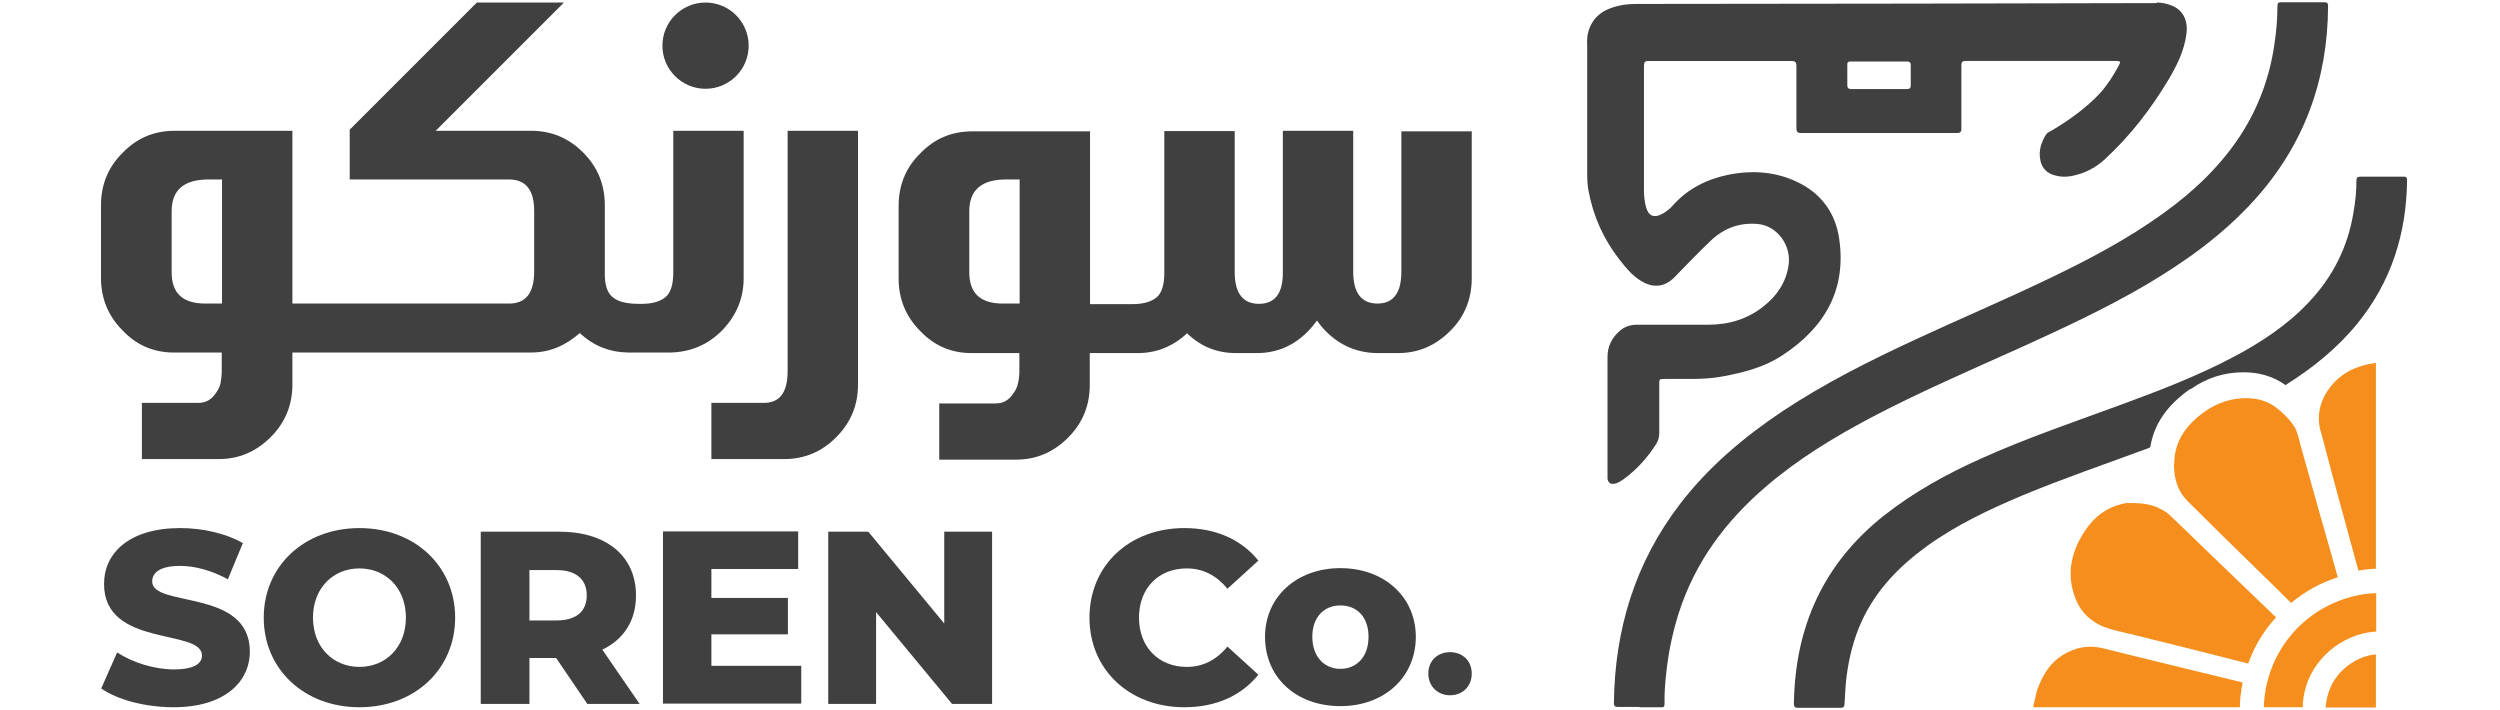
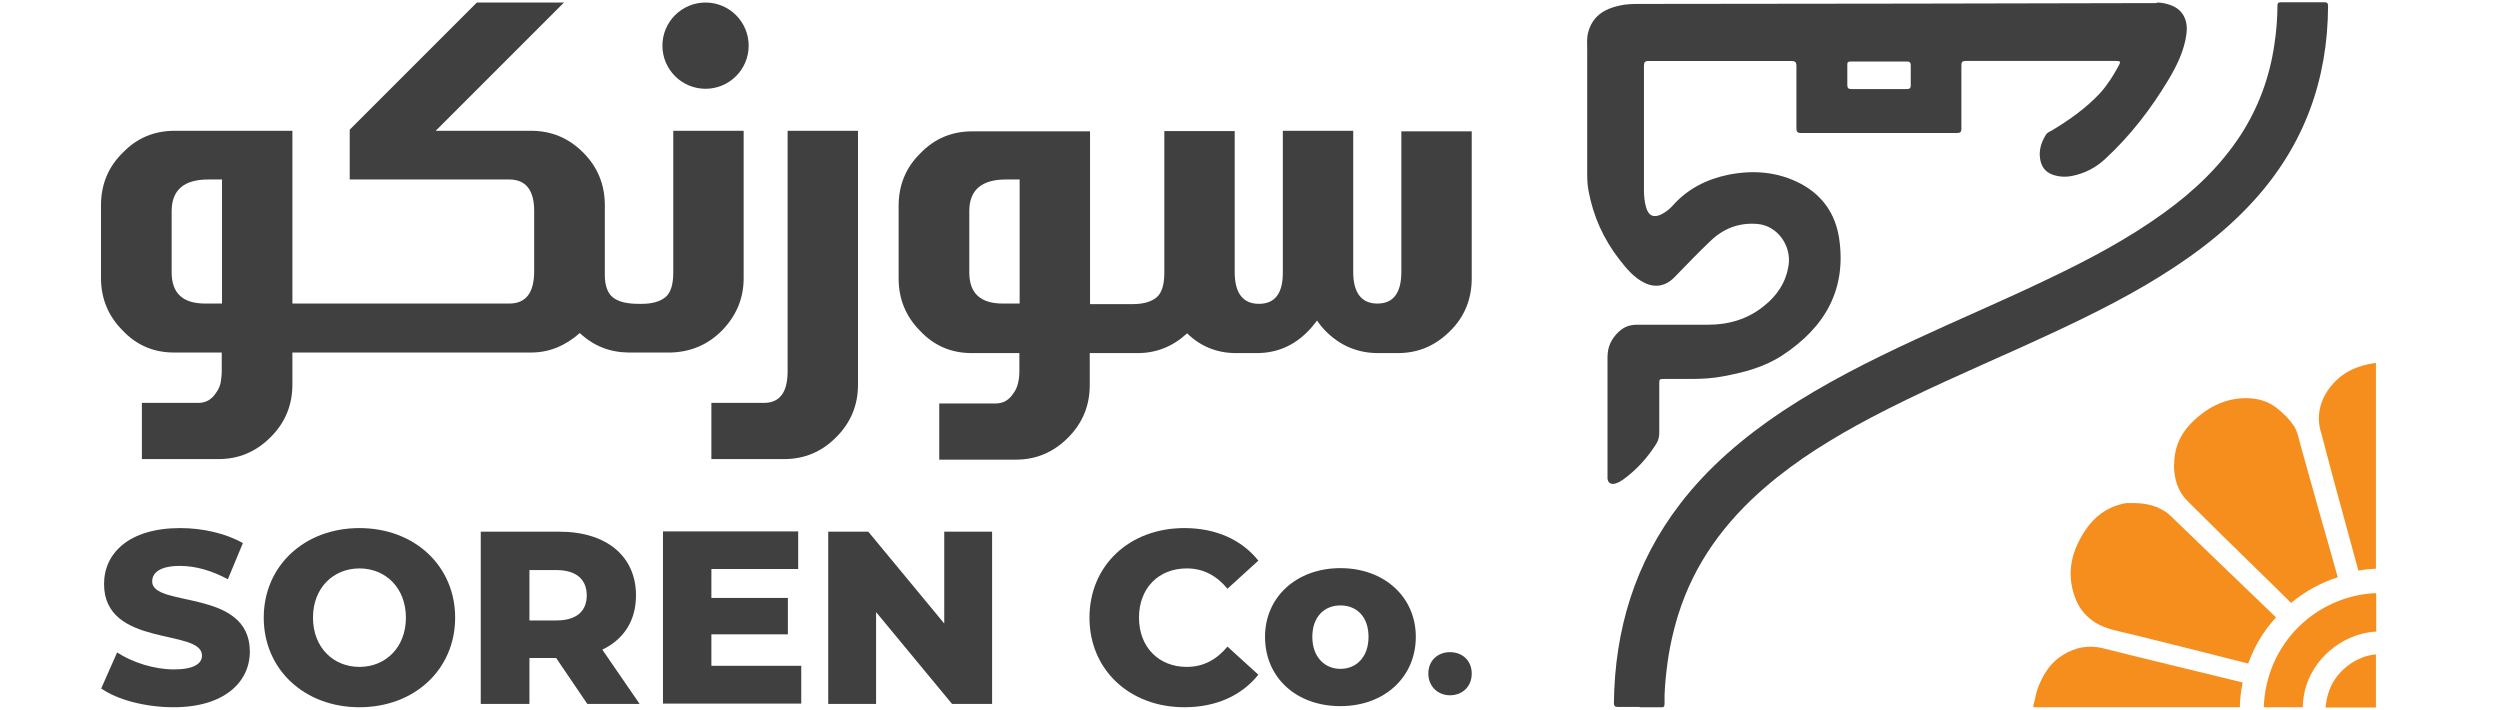
<svg xmlns="http://www.w3.org/2000/svg" id="Layer_1" width="31.7mm" height="9mm" viewBox="0 0 89.86 25.51">
  <defs>
    <style>
      .cls-1 {
        fill: #f68e1e;
      }

      .cls-2 {
        fill: #404041;
      }
    </style>
  </defs>
  <g>
    <g>
      <path class="cls-2" d="M77.53.09c.18,0,.35.04.51.1.45.17.61.57.55,1.03-.08.6-.34,1.13-.65,1.65-.63,1.05-1.37,2.01-2.27,2.84-.33.31-.73.52-1.18.61-.24.05-.49.04-.73-.05-.26-.1-.39-.3-.43-.56-.05-.31.04-.6.21-.87.05-.08.13-.11.21-.15.63-.38,1.24-.81,1.74-1.35.27-.3.48-.64.67-.99.07-.13.06-.16-.09-.16-1.81,0-3.61,0-5.42,0-.12,0-.15.04-.15.16,0,.75,0,1.51,0,2.26,0,.14-.04.17-.17.17-1.86,0-3.73,0-5.59,0-.14,0-.17-.05-.17-.18,0-.74,0-1.49,0-2.23,0-.14-.05-.18-.18-.18-1.71,0-3.42,0-5.13,0-.14,0-.17.05-.17.18,0,1.49,0,2.97,0,4.46,0,.21.02.43.08.63.09.31.29.38.57.23.15-.08.29-.19.4-.32.53-.59,1.21-.93,1.98-1.09.91-.18,1.79-.11,2.62.33.76.41,1.22,1.06,1.36,1.92.29,1.86-.5,3.23-2.02,4.23-.66.44-1.41.63-2.17.77-.69.13-1.38.08-2.08.09-.19,0-.19,0-.19.19,0,.59,0,1.17,0,1.76,0,.13-.03.25-.1.37-.32.51-.71.94-1.19,1.29-.09.06-.18.12-.29.15-.16.04-.26-.02-.28-.18,0-.04,0-.08,0-.11,0-1.42,0-2.84,0-4.26,0-.38.15-.68.43-.93.18-.16.39-.23.63-.23.85,0,1.71,0,2.56,0,.74,0,1.42-.2,2-.67.48-.38.8-.86.89-1.48.1-.7-.41-1.41-1.11-1.47-.67-.06-1.23.16-1.7.61-.44.42-.86.86-1.29,1.3-.31.32-.69.4-1.09.2-.38-.19-.64-.51-.89-.83-.57-.73-.94-1.55-1.11-2.46-.04-.2-.05-.41-.05-.61,0-1.49,0-2.98,0-4.47,0-.2-.02-.41.03-.61.15-.59.57-.86,1.13-.98.22-.05.44-.06.67-.06,3.09,0,16.77-.02,18.65-.03ZM67.53,3.2c.34,0,.68,0,1.01,0,.1,0,.14-.03.14-.13,0-.24,0-.49,0-.73,0-.09-.04-.13-.13-.13-.68,0-1.35,0-2.03,0-.09,0-.13.03-.12.13,0,.24,0,.48,0,.71,0,.11.03.15.15.15.33,0,.66,0,.98,0Z" />
      <path class="cls-2" d="M58.94,25.41c-.26,0-.52,0-.79,0-.1,0-.14-.04-.14-.14.03-2.64.76-5.05,2.38-7.16,1.02-1.33,2.29-2.4,3.68-3.33,1.51-1,3.12-1.81,4.76-2.57,1.59-.74,3.2-1.42,4.78-2.18,1.45-.69,2.87-1.44,4.17-2.38,1.08-.78,2.03-1.68,2.76-2.8.64-.99,1.04-2.08,1.21-3.25.07-.46.11-.92.11-1.39,0-.1.03-.13.13-.13.52,0,1.04,0,1.56,0,.1,0,.13.04.13.13-.01,2.66-.86,5-2.65,6.98-1.14,1.26-2.5,2.23-3.95,3.08-1.44.84-2.95,1.54-4.47,2.23-1.8.81-3.61,1.59-5.36,2.51-1.34.71-2.64,1.5-3.8,2.5-1.44,1.24-2.54,2.72-3.12,4.56-.2.64-.34,1.29-.42,1.96-.05.42-.09.84-.08,1.27,0,.11-.04.13-.14.12-.25,0-.5,0-.76,0,0,0,0,0,0-.01Z" />
-       <path class="cls-2" d="M78.75,13.98c.57-.4,1.2-.6,1.89-.6h0c.57,0,1.08.15,1.51.46.97-.61,1.86-1.32,2.59-2.22,1.22-1.5,1.76-3.24,1.78-5.15,0-.09-.04-.13-.13-.12-.52,0-1.04,0-1.56,0-.1,0-.13.04-.13.14,0,.39-.04.78-.11,1.16-.2,1.23-.74,2.3-1.6,3.21-.79.84-1.74,1.46-2.75,1.99-1.31.69-2.68,1.21-4.07,1.72-1.66.61-3.34,1.18-4.96,1.91-1.23.55-2.41,1.2-3.48,2.04-2.19,1.73-3.21,4.01-3.25,6.77,0,.11.03.15.14.15.25,0,.5,0,.76,0h0c.26,0,.51,0,.77,0,.1,0,.14-.02.15-.13.02-.32.03-.64.07-.97.09-.71.26-1.39.56-2.04.52-1.11,1.35-1.96,2.33-2.67,1.07-.77,2.24-1.32,3.45-1.83,1.47-.61,2.99-1.13,4.48-1.68.04-.01.07-.03.1-.05.13-.82.6-1.5,1.42-2.08Z" />
    </g>
    <g>
      <path class="cls-1" d="M73.23,24.78c-.03.09-.05.18-.07.28-.02.09-.04.19-.07.28v.04s0,.03,0,.04c1.98,0,3.97,0,5.95,0h1.47c0-.28.04-.58.1-.89l-.41-.1c-1.43-.35-3.06-.74-4.61-1.13-.5-.12-.97-.05-1.44.24-.41.25-.7.64-.92,1.24Z" />
      <path class="cls-1" d="M83.42,15.51c.29,1.12.6,2.26.9,3.35.15.55.3,1.1.45,1.65.21-.04.42-.06.63-.07v-1.17c0-2.08,0-4.15,0-6.23-.71.1-1.22.36-1.6.82-.41.5-.54,1.06-.39,1.63Z" />
      <path class="cls-1" d="M85.41,22.7v-1.38c-.25,0-.49.04-.73.09-1.91.43-3.25,2.07-3.31,4.01h1.4c.03-1.41,1.07-2.34,2.05-2.62.2-.06.4-.09.6-.1Z" />
      <path class="cls-1" d="M85.41,23.52c-.69.05-1.4.56-1.67,1.25-.08.21-.13.42-.15.66h.73c.36,0,.72,0,1.08,0,0-.56,0-1.11,0-1.65v-.25Z" />
      <path class="cls-1" d="M78.14,16.69h0c0,.55.16.99.48,1.31.85.85,1.75,1.73,2.54,2.5.4.39.8.78,1.19,1.17.51-.42,1.07-.73,1.68-.92-.22-.78-.44-1.57-.67-2.36l-.08-.29c-.19-.68-.38-1.35-.57-2.03-.02-.06-.03-.13-.05-.19-.05-.2-.1-.4-.2-.56-.15-.23-.36-.45-.63-.66-.3-.23-.66-.35-1.1-.35-.53,0-1.01.16-1.45.46-.77.54-1.13,1.15-1.13,1.91Z" />
      <path class="cls-1" d="M77.58,18.25c-.28-.12-.59-.17-.91-.17h-.14s-.05,0-.07,0c-.06,0-.12.02-.18.03-.55.13-1,.45-1.34.97-.55.83-.66,1.66-.32,2.48.21.51.63.87,1.2,1.04.19.06.39.1.59.15.13.03.26.06.38.09,1.34.33,2.68.67,4.02,1.01.22-.62.55-1.17,1-1.66-1.27-1.22-2.53-2.43-3.78-3.64-.13-.13-.28-.22-.44-.29Z" />
    </g>
  </g>
  <g>
    <path class="cls-2" d="M28.31,13.34c0,.76-.28,1.14-.85,1.14h-1.89v2.02h2.62c.72,0,1.35-.26,1.87-.79.52-.52.78-1.15.78-1.88V4.7h-2.53v8.64Z" />
    <path class="cls-2" d="M50.37,4.7v5.07c0,.76-.29,1.14-.86,1.14s-.87-.38-.87-1.14v-5.07h-2.53v5.11c0,.74-.29,1.11-.86,1.11s-.87-.38-.87-1.14v-5.07h-2.53v5.1c0,.42-.09.72-.28.88-.2.16-.48.24-.86.24h-1.53v-6.21h-4.23c-.74,0-1.36.26-1.87.79-.52.51-.78,1.14-.78,1.89v2.61c0,.74.26,1.37.78,1.89.5.53,1.12.79,1.84.79h1.72v.67c0,.15-.02.29-.05.42-.03.13-.08.24-.16.35-.16.25-.37.37-.64.37h-2.03v2.02h2.76c.72,0,1.34-.26,1.87-.79.52-.52.78-1.15.78-1.89v-1.15h1.73c.67,0,1.26-.24,1.77-.71.48.47,1.07.71,1.75.71h.76c.72,0,1.34-.27,1.85-.8.06-.06.11-.12.16-.18.05-.06.09-.12.15-.19.05.07.09.13.14.19.05.06.1.12.16.18.51.52,1.13.79,1.85.8h.76c.72,0,1.34-.26,1.87-.79.52-.51.78-1.15.78-1.9v-5.28h-2.53ZM36.65,10.91h-.6c-.81,0-1.21-.37-1.21-1.12v-2.2c0-.76.44-1.14,1.32-1.14h.49v4.46Z" />
    <circle class="cls-2" cx="25.36" cy="1.64" r="1.55" />
    <path class="cls-2" d="M24.2,4.7v5.1c0,.42-.09.72-.28.88-.2.16-.48.24-.85.24h-.12c-.43,0-.74-.08-.93-.24-.17-.14-.27-.39-.28-.75v-2.55c0-.75-.26-1.38-.78-1.9-.52-.52-1.14-.78-1.87-.78h-3.43L20.27.09h-3.13l-4.57,4.57v1.79h5.73c.6,0,.9.38.9,1.13v2.17c0,.78-.3,1.16-.9,1.16h-7.79v-6.21h-4.23c-.74,0-1.36.26-1.87.79-.52.51-.78,1.14-.78,1.89v2.61c0,.74.26,1.37.78,1.89.5.53,1.12.79,1.84.79h1.72v.67c0,.15-.02.29-.04.42-.03.13-.08.24-.16.35-.16.25-.37.37-.64.37h-2.03v2.02h2.76c.72,0,1.34-.26,1.87-.79.52-.52.78-1.15.78-1.89v-1.15h8.58c.65,0,1.23-.24,1.75-.7.49.46,1.07.69,1.74.7h1.53c.72-.02,1.34-.28,1.85-.8.51-.53.77-1.15.77-1.87v-5.3h-2.53ZM7.98,10.91h-.6c-.81,0-1.21-.37-1.21-1.12v-2.2c0-.76.44-1.14,1.32-1.14h.49v4.46Z" />
  </g>
  <g>
    <path class="cls-2" d="M3.64,24.74l.57-1.29c.55.36,1.33.61,2.04.61s1.01-.2,1.01-.5c0-.98-3.52-.27-3.52-2.57,0-1.11.9-2.01,2.74-2.01.8,0,1.64.19,2.25.54l-.54,1.3c-.59-.32-1.18-.48-1.72-.48-.73,0-1,.25-1,.56,0,.95,3.51.24,3.51,2.52,0,1.08-.9,2-2.74,2-1.02,0-2.03-.27-2.61-.68Z" />
    <path class="cls-2" d="M9.48,22.2c0-1.86,1.46-3.22,3.44-3.22s3.44,1.36,3.44,3.22-1.46,3.22-3.44,3.22-3.44-1.36-3.44-3.22ZM14.59,22.2c0-1.07-.73-1.77-1.67-1.77s-1.67.7-1.67,1.77.73,1.77,1.67,1.77,1.67-.7,1.67-1.77Z" />
    <path class="cls-2" d="M19.99,23.65h-.96v1.65h-1.75v-6.19h2.83c1.69,0,2.75.88,2.75,2.29,0,.91-.44,1.58-1.21,1.95l1.34,1.95h-1.88l-1.12-1.65ZM20,20.49h-.97v1.81h.97c.73,0,1.09-.34,1.09-.9s-.36-.91-1.09-.91Z" />
    <path class="cls-2" d="M28.8,23.94v1.35h-4.97v-6.19h4.86v1.35h-3.12v1.04h2.75v1.31h-2.75v1.13h3.24Z" />
    <path class="cls-2" d="M35.66,19.11v6.19h-1.44l-2.73-3.3v3.3h-1.72v-6.19h1.44l2.73,3.3v-3.3h1.72Z" />
    <path class="cls-2" d="M39.16,22.2c0-1.88,1.44-3.22,3.41-3.22,1.14,0,2.06.42,2.66,1.17l-1.11,1.01c-.39-.47-.87-.73-1.46-.73-1.02,0-1.72.71-1.72,1.77s.71,1.77,1.72,1.77c.59,0,1.07-.26,1.46-.73l1.11,1.01c-.6.75-1.52,1.17-2.66,1.17-1.96,0-3.41-1.34-3.41-3.22Z" />
    <path class="cls-2" d="M45.47,22.89c0-1.44,1.14-2.47,2.71-2.47s2.71,1.03,2.71,2.47-1.12,2.49-2.71,2.49-2.71-1.03-2.71-2.49ZM49.19,22.89c0-.73-.43-1.13-1.01-1.13s-1.01.41-1.01,1.13.44,1.15,1.01,1.15,1.01-.42,1.01-1.15Z" />
    <path class="cls-2" d="M51.34,24.21c0-.47.34-.77.78-.77s.78.3.78.77-.34.78-.78.78-.78-.32-.78-.78Z" />
  </g>
</svg>